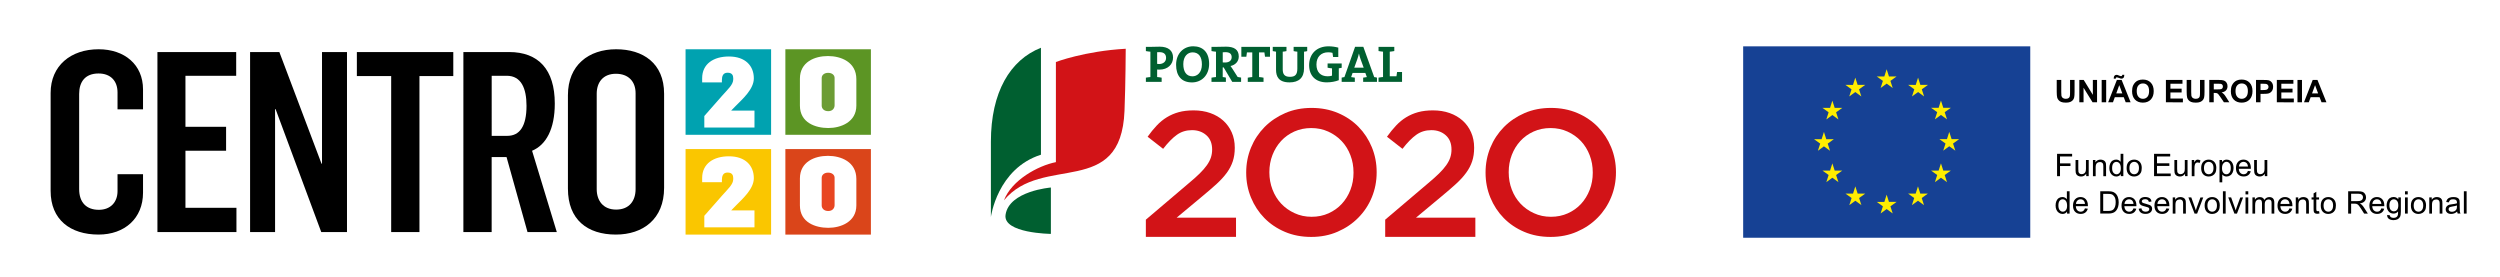
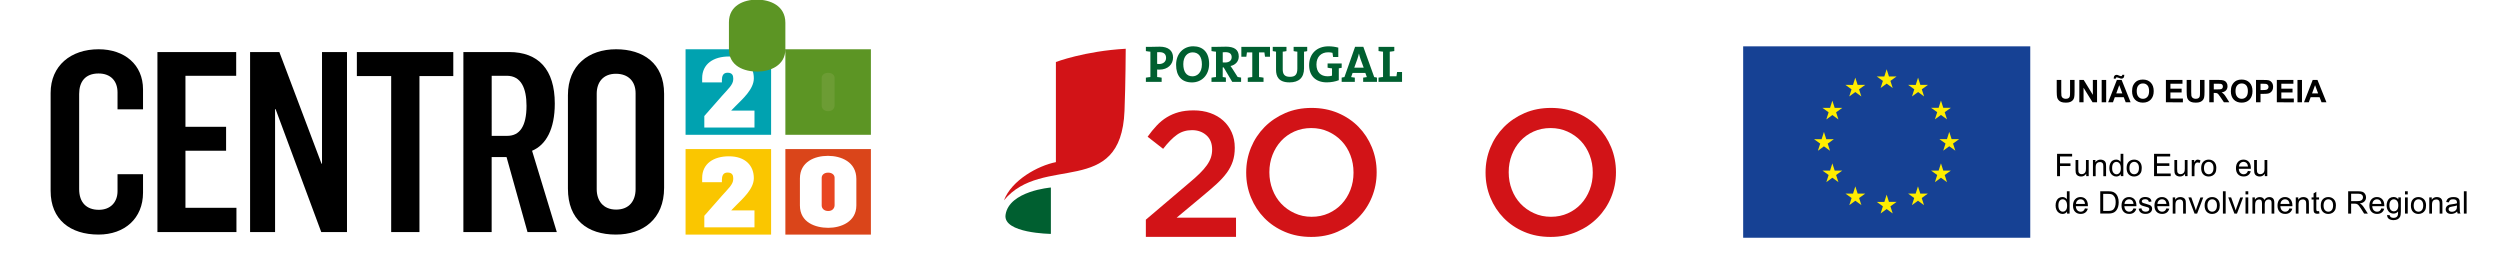
<svg xmlns="http://www.w3.org/2000/svg" id="Layer_1" x="0px" y="0px" viewBox="0 0 881.5 97.67" style="enable-background:new 0 0 881.5 97.67;" xml:space="preserve">
  <style type="text/css">	.st0{fill:#D21317;}	.st1{fill:#005F30;}	.st2{fill:#00A2B0;}	.st3{fill:#FAC600;}	.st4{fill:#5C9524;}	.st5{fill:#6C9C34;}	.st6{fill:#E84621;}	.st7{fill:#DA451A;}	.st8{fill:#164194;}	.st9{fill:#FFED00;}</style>
  <g>
    <g>
      <g>
        <path class="st0" d="M404.04,77.45l15.14-12.86c1.51-1.25,2.79-2.39,3.83-3.42c1.05-1.03,1.89-2,2.54-2.92    c0.65-0.92,1.12-1.82,1.41-2.7c0.29-0.88,0.44-1.82,0.44-2.82c0-2.17-0.68-3.86-2.04-5.05c-1.36-1.2-3.05-1.79-5.06-1.79    c-2.01,0-3.78,0.54-5.31,1.63c-1.53,1.09-3.15,2.74-4.87,4.96l-5.47-4.27c1.05-1.47,2.11-2.78,3.21-3.94    c1.09-1.16,2.27-2.13,3.55-2.91c1.28-0.78,2.68-1.39,4.21-1.81c1.52-0.42,3.28-0.63,5.24-0.63c2.14,0,4.09,0.31,5.88,0.94    c1.78,0.63,3.31,1.52,4.58,2.67c1.28,1.15,2.27,2.54,2.99,4.15c0.71,1.61,1.07,3.4,1.07,5.37v0.12c0,1.72-0.23,3.28-0.69,4.68    c-0.46,1.4-1.16,2.75-2.1,4.05c-0.95,1.3-2.14,2.61-3.58,3.93c-1.45,1.32-3.13,2.78-5.06,4.37l-9.05,7.54h20.92v6.78h-31.79    V77.45z" />
        <path class="st0" d="M462.35,83.54c-3.39,0-6.49-0.59-9.3-1.79c-2.81-1.19-5.22-2.82-7.23-4.87c-2.01-2.05-3.58-4.45-4.71-7.19    c-1.13-2.74-1.7-5.66-1.7-8.76v-0.13c0-3.1,0.57-6.02,1.7-8.77c1.13-2.74,2.72-5.15,4.77-7.23c2.05-2.07,4.48-3.71,7.29-4.93    c2.8-1.21,5.9-1.82,9.3-1.82c3.4,0,6.49,0.6,9.3,1.79c2.81,1.19,5.22,2.82,7.23,4.87c2.01,2.05,3.58,4.45,4.71,7.19    c1.13,2.75,1.7,5.67,1.7,8.77v0.12c0,3.1-0.57,6.02-1.7,8.76c-1.13,2.75-2.72,5.15-4.78,7.22c-2.05,2.08-4.48,3.72-7.29,4.93    C468.85,82.93,465.75,83.54,462.35,83.54 M462.48,76.44c2.17,0,4.16-0.41,5.98-1.23c1.81-0.82,3.37-1.93,4.66-3.33    c1.29-1.4,2.31-3.05,3.04-4.93c0.73-1.88,1.09-3.89,1.09-6.03v-0.13c0-2.14-0.36-4.16-1.09-6.06c-0.73-1.9-1.75-3.56-3.07-4.96    c-1.31-1.4-2.89-2.52-4.72-3.36c-1.84-0.84-3.84-1.26-6.01-1.26c-2.17,0-4.16,0.41-5.98,1.22c-1.81,0.82-3.37,1.93-4.66,3.33    c-1.29,1.4-2.3,3.05-3.04,4.93c-0.73,1.88-1.1,3.89-1.1,6.03v0.12c0,2.14,0.37,4.16,1.1,6.06c0.73,1.91,1.75,3.56,3.06,4.96    c1.32,1.4,2.89,2.53,4.73,3.36C458.3,76.02,460.31,76.44,462.48,76.44" />
-         <path class="st0" d="M488.43,77.45l15.15-12.86c1.5-1.25,2.78-2.39,3.83-3.42c1.05-1.03,1.9-2,2.54-2.92    c0.65-0.92,1.12-1.82,1.41-2.7c0.29-0.88,0.44-1.82,0.44-2.82c0-2.17-0.68-3.86-2.04-5.05c-1.36-1.2-3.05-1.79-5.06-1.79    c-2.01,0-3.78,0.54-5.31,1.63c-1.53,1.09-3.16,2.74-4.87,4.96l-5.47-4.27c1.05-1.47,2.12-2.78,3.21-3.94    c1.09-1.16,2.27-2.13,3.55-2.91c1.28-0.78,2.68-1.39,4.21-1.81c1.53-0.42,3.27-0.63,5.24-0.63c2.14,0,4.1,0.31,5.88,0.94    c1.78,0.63,3.31,1.52,4.59,2.67c1.28,1.15,2.27,2.54,2.98,4.15c0.71,1.61,1.07,3.4,1.07,5.37v0.12c0,1.72-0.23,3.28-0.69,4.68    c-0.46,1.4-1.16,2.75-2.11,4.05c-0.94,1.3-2.13,2.61-3.58,3.93c-1.45,1.32-3.13,2.78-5.06,4.37l-9.05,7.54h20.92v6.78h-31.79    V77.45z" />
        <path class="st0" d="M546.74,83.54c-3.39,0-6.49-0.59-9.3-1.79c-2.81-1.19-5.21-2.82-7.22-4.87c-2.01-2.05-3.58-4.45-4.71-7.19    c-1.13-2.74-1.7-5.66-1.7-8.76v-0.13c0-3.1,0.57-6.02,1.7-8.77c1.13-2.74,2.72-5.15,4.77-7.23c2.05-2.07,4.48-3.71,7.28-4.93    c2.81-1.21,5.91-1.82,9.3-1.82c3.39,0,6.49,0.6,9.29,1.79c2.81,1.19,5.21,2.82,7.23,4.87c2.01,2.05,3.58,4.45,4.71,7.19    c1.13,2.75,1.7,5.67,1.7,8.77v0.12c0,3.1-0.57,6.02-1.7,8.76c-1.13,2.75-2.72,5.15-4.77,7.22c-2.05,2.08-4.48,3.72-7.29,4.93    C553.23,82.93,550.13,83.54,546.74,83.54 M546.86,76.44c2.17,0,4.16-0.41,5.97-1.23c1.82-0.82,3.37-1.93,4.66-3.33    c1.29-1.4,2.3-3.05,3.03-4.93c0.73-1.88,1.09-3.89,1.09-6.03v-0.13c0-2.14-0.36-4.16-1.09-6.06c-0.73-1.9-1.75-3.56-3.06-4.96    c-1.32-1.4-2.89-2.52-4.72-3.36c-1.83-0.84-3.84-1.26-6.01-1.26c-2.17,0-4.16,0.41-5.97,1.22c-1.82,0.82-3.37,1.93-4.67,3.33    c-1.29,1.4-2.3,3.05-3.03,4.93c-0.73,1.88-1.09,3.89-1.09,6.03v0.12c0,2.14,0.36,4.16,1.09,6.06c0.73,1.91,1.75,3.56,3.06,4.96    c1.32,1.4,2.89,2.53,4.72,3.36C542.69,76.02,544.69,76.44,546.86,76.44" />
      </g>
      <g>
        <path class="st1" d="M408.8,24.55c-0.22,0-0.5,0-0.79-0.03v2.65c0.55,0.03,1.12,0.12,1.59,0.22v1.48h-5.56v-1.48    c0.48-0.09,1.04-0.19,1.59-0.22v-8.94c-0.55-0.04-1.12-0.13-1.59-0.22v-1.48h1.43c0.58,0,2.19-0.07,3.47-0.07    c3.01,0,4.68,1.41,4.68,3.82C413.62,22.67,411.8,24.55,408.8,24.55z M408.84,18.39c-0.29,0-0.55,0-0.83,0.01v4.12    c0.24,0.04,0.47,0.06,0.69,0.06c1.45-0.02,2.46-0.83,2.46-2.16C411.16,19.18,410.46,18.39,408.84,18.39z M420.3,29.06    c-3.77,0-5.61-2.39-5.61-6.21c0-4.08,2.72-6.53,6.03-6.53c3.29,0,5.62,1.98,5.62,6.2C426.33,26.59,423.64,29.06,420.3,29.06z     M420.5,18.46c-1.7,0-3.27,1.35-3.27,4.13c0,2.61,1.03,4.32,3.24,4.32c1.61,0,3.32-1.24,3.32-4.2    C423.79,19.96,422.62,18.46,420.5,18.46z M434.48,28.86l-3.02-5.09h-0.33v3.4c0.35,0.03,0.75,0.09,1.12,0.2v1.5h-5.08v-1.48    c0.48-0.09,1.04-0.19,1.59-0.22v-8.94c-0.55-0.04-1.11-0.13-1.59-0.22v-1.48h1.43c0.48,0,2.19-0.07,3.71-0.07    c2.73,0,4.48,0.95,4.48,3.47c0,1.72-1.17,2.98-2.91,3.35c0.22,0.29,0.44,0.6,0.62,0.89l1.9,2.98c0.35,0.05,0.78,0.12,1.21,0.2    v1.51H434.48z M432.05,18.39c-0.33,0-0.67,0.01-0.91,0.05v3.57c0.17,0.02,0.48,0.03,0.84,0.03c1.45,0,2.31-0.73,2.31-1.88    C434.28,18.97,433.56,18.39,432.05,18.39z M446.04,20c-0.08-0.56-0.18-1.06-0.21-1.52h-1.9v8.69c0.55,0.03,1.11,0.12,1.59,0.22    v1.48h-5.56v-1.48c0.48-0.09,1.04-0.19,1.59-0.22v-8.69h-1.88c-0.03,0.46-0.13,0.96-0.21,1.52h-1.76v-3.48h10.1V20H446.04z     M459.8,18.22v5.9c0,3.27-1.81,4.93-5.1,4.93c-3.9,0-4.77-2.12-4.77-4.47v-6.36c-0.41-0.04-0.81-0.11-1.16-0.2v-1.5h4.84v1.5    c-0.42,0.11-0.89,0.16-1.32,0.2v6.22c0,1.56,0.5,2.65,2.54,2.65c1.82,0,2.61-0.77,2.61-2.87v-6c-0.44-0.04-0.91-0.09-1.31-0.2    v-1.5h4.79v1.5C460.59,18.12,460.21,18.19,459.8,18.22z M472.06,24.09v4.19c-1.23,0.49-2.76,0.76-4.26,0.76    c-3.89,0-6.2-2.31-6.2-6.07c0-3.93,2.63-6.64,6.84-6.64c1.15,0,2.3,0.16,3.44,0.46v3.31h-1.83c-0.11-0.53-0.16-1-0.22-1.48    c-0.49-0.13-1.03-0.18-1.52-0.18c-2.39,0-4.13,1.52-4.13,4.31c0,2.62,1.43,4.15,3.93,4.15c0.58,0,1.09-0.07,1.56-0.22v-2.57    c-0.54-0.04-1.11-0.13-1.56-0.24v-1.48h4.97v1.52C472.76,23.98,472.41,24.04,472.06,24.09z M480.65,28.86v-1.48    c0.39-0.08,0.88-0.17,1.3-0.2l-0.53-1.46h-4.5l-0.51,1.46c0.42,0.03,0.92,0.12,1.3,0.2v1.48h-4.64v-1.48    c0.3-0.09,0.66-0.17,0.97-0.19l3.76-10.68h2.91l3.84,10.68c0.31,0.02,0.68,0.09,0.97,0.19v1.48H480.65z M479.73,20.84    c-0.23-0.68-0.41-1.26-0.56-1.94h-0.02c-0.15,0.62-0.33,1.34-0.58,2.02l-1.06,2.95h3.33L479.73,20.84z M486.07,28.86v-1.48    c0.48-0.09,1.05-0.19,1.59-0.22v-8.94c-0.55-0.04-1.12-0.13-1.59-0.22v-1.48h5.56V18c-0.48,0.09-1.04,0.18-1.6,0.22v8.68h2.36    c0.04-0.44,0.13-0.97,0.22-1.51h1.75v3.47H486.07z" />
      </g>
      <g>
-         <path class="st1" d="M367.04,16.84c-10.88,4.3-17.65,15.66-17.65,33.14v26.54c0,0,2.23-17.06,17.65-21.97V16.84z" />
        <path class="st0" d="M372.3,57.17c-6.32,1.26-15.58,6.33-18.31,13.47c13.57-16.48,41.28-0.55,42.51-31.55    c0.39-9.81,0.43-21.9,0.43-21.9c-14.47,0.81-24.62,4.67-24.62,4.67V57.17z" />
        <path class="st1" d="M370.54,66.12c0,0-14.73,1.19-15.98,9.6c-0.99,6.57,15.98,6.75,15.98,6.75V66.12z" />
      </g>
    </g>
    <g>
      <g>
        <path d="M17.85,67.31V32.77c0-9.61,7.12-15.4,16.91-15.4c9.17,0,15.67,5.43,15.67,14.15v7.03h-8.99v-5.96    c0-4.01-2.4-6.68-6.68-6.68c-4.81,0-6.85,3.03-6.85,7.21v33.56c0,4.72,2.58,7.3,6.94,7.3c4.18,0,6.59-2.76,6.59-6.59v-5.96h8.99    v6.5c0,9.08-6.5,14.78-15.67,14.78C24.79,82.71,17.85,77.46,17.85,67.31z" />
        <path d="M55.51,18.35h27.77v8.37H65.39V44.7h14.33v8.46H65.39v20.12h17.98v8.55H55.51V18.35z" />
        <path d="M88.18,18.35H98.5l14.86,39.35h0.18V18.35h8.81v63.47h-9.08L97.17,38.47h-0.18v43.35h-8.81V18.35z" />
        <path d="M137.94,26.81h-12.11v-8.46h34v8.46h-11.93v55.01h-9.97V26.81z" />
        <path d="M163.4,18.35h16.11c10.32,0,16.11,6.14,16.11,18.16c0,9.08-3.12,14.6-8.01,16.65l8.72,28.66h-10.33l-7.39-26.44h-5.25    v26.44h-9.97V18.35z M178.88,47.9c4.36,0,6.77-3.38,6.77-10.59c0-6.14-1.87-10.59-6.94-10.59h-5.34V47.9H178.88z" />
        <path d="M200.25,66.51V33.57c0-10.59,7.3-16.2,17-16.2c9.44,0,16.91,4.9,16.91,15.67v33.2c0,11.04-7.48,16.47-17,16.47    C207.1,82.71,200.25,77.46,200.25,66.51z M224.11,66.69V32.86c0-4.18-2.58-6.85-6.94-6.85c-4.54,0-6.77,3.03-6.77,7.03v33.65    c0,4.01,2.23,7.21,6.85,7.21C221.97,73.9,224.11,70.69,224.11,66.69z" />
      </g>
      <path class="st2" d="M241.73,17.36v30.16h30.16V17.36H241.73z M266.04,44.96h-17.7V40.9l6.27-7.13c2.1-2.38,3.93-3.93,3.93-5.79   v-0.38c0-1-0.38-1.96-2-1.96c-1.62,0-2,1.24-2,2.65v0.76h-6.96v-1.48c0-5.03,4-7.65,9.44-7.65c5.85,0,8.78,3.34,8.78,7.71   c0,3.82-3.96,7.27-6.41,9.74l-1.52,1.55v0.07h8.16V44.96z" />
      <path class="st3" d="M241.73,52.55v30.16h30.16V52.55H241.73z M266.04,80.15h-17.7v-4.06l6.27-7.13c2.1-2.38,3.93-3.93,3.93-5.79   V62.8c0-1-0.38-1.96-2-1.96c-1.62,0-2,1.24-2,2.65v0.75h-6.96v-1.48c0-5.03,4-7.65,9.44-7.65c5.85,0,8.78,3.34,8.78,7.71   c0,3.82-3.96,7.26-6.41,9.75l-1.52,1.55v0.07h8.16V80.15z" />
      <g>
-         <path class="st4" d="M276.92,17.36v30.16h30.16V17.36H276.92z M301.95,37.25c0,5.79-5.48,7.89-9.88,7.89    c-4.51,0-10.02-1.86-10.02-7.89v-9.5c0-5.89,5.2-7.99,9.88-7.99c4.61,0,10.02,2.1,10.02,8.16V37.25z" />
+         <path class="st4" d="M276.92,17.36v30.16h30.16V17.36H276.92z c0,5.79-5.48,7.89-9.88,7.89    c-4.51,0-10.02-1.86-10.02-7.89v-9.5c0-5.89,5.2-7.99,9.88-7.99c4.61,0,10.02,2.1,10.02,8.16V37.25z" />
        <path class="st5" d="M292,25.68c-1.41,0-2.27,0.83-2.27,1.82v9.74c0,1,0.76,1.96,2.31,1.96c1.58,0,2.24-1.1,2.24-2.07v-9.68    C294.27,26.47,293.38,25.68,292,25.68z" />
      </g>
      <g>
        <path class="st6" d="M292,60.87c-1.41,0-2.27,0.83-2.27,1.82v9.74c0,1,0.76,1.97,2.31,1.97c1.58,0,2.24-1.1,2.24-2.07v-9.68    C294.27,61.66,293.38,60.87,292,60.87z" />
        <path class="st7" d="M276.92,52.55v30.16h30.16V52.55H276.92z M301.95,72.44c0,5.79-5.48,7.89-9.88,7.89    c-4.51,0-10.02-1.86-10.02-7.89v-9.5c0-5.89,5.2-7.99,9.88-7.99c4.61,0,10.02,2.1,10.02,8.16V72.44z" />
      </g>
    </g>
    <g>
      <g>
        <path d="M725.21,28.19h1.59v4.26c0,0.68,0.02,1.12,0.06,1.32c0.07,0.32,0.23,0.58,0.49,0.78c0.26,0.19,0.61,0.29,1.05,0.29    c0.45,0,0.79-0.09,1.02-0.28c0.23-0.18,0.37-0.41,0.41-0.68c0.05-0.27,0.07-0.71,0.07-1.34v-4.35h1.59v4.13    c0,0.94-0.04,1.61-0.13,2c-0.09,0.39-0.25,0.72-0.48,0.99c-0.23,0.27-0.54,0.48-0.93,0.64c-0.39,0.16-0.89,0.24-1.51,0.24    c-0.75,0-1.32-0.09-1.71-0.26c-0.39-0.17-0.7-0.4-0.92-0.68c-0.23-0.28-0.37-0.57-0.45-0.87c-0.1-0.45-0.16-1.12-0.16-2V28.19z" />
        <path d="M733.17,36.06v-7.87h1.55l3.22,5.26v-5.26h1.48v7.87h-1.59l-3.17-5.13v5.13H733.17z" />
        <path d="M741.05,36.06v-7.87h1.59v7.87H741.05z" />
        <path d="M751.25,36.06h-1.73l-0.69-1.79h-3.15l-0.65,1.79h-1.69l3.07-7.87h1.68L751.25,36.06z M746.01,27.75h-0.69    c0-0.08-0.01-0.15-0.01-0.19c0-0.38,0.09-0.67,0.27-0.87c0.18-0.2,0.42-0.3,0.7-0.3c0.12,0,0.24,0.01,0.35,0.04    c0.11,0.03,0.3,0.1,0.59,0.23c0.29,0.13,0.51,0.19,0.67,0.19c0.11,0,0.21-0.04,0.29-0.11c0.08-0.07,0.13-0.19,0.15-0.36h0.7    c0,0.48-0.09,0.83-0.27,1.04c-0.18,0.21-0.41,0.31-0.68,0.31c-0.12,0-0.24-0.01-0.36-0.04c-0.08-0.02-0.29-0.09-0.62-0.22    c-0.33-0.13-0.57-0.19-0.72-0.19c-0.11,0-0.2,0.03-0.27,0.1C746.05,27.46,746.02,27.58,746.01,27.75z M748.33,32.94l-1.08-2.92    l-1.06,2.92H748.33z" />
        <path d="M751.77,32.17c0-0.8,0.12-1.48,0.36-2.02c0.18-0.4,0.42-0.76,0.73-1.08c0.31-0.32,0.65-0.55,1.02-0.71    c0.49-0.21,1.06-0.31,1.7-0.31c1.16,0,2.09,0.36,2.78,1.08c0.7,0.72,1.04,1.72,1.04,3c0,1.27-0.35,2.26-1.04,2.98    c-0.69,0.72-1.62,1.08-2.77,1.08c-1.17,0-2.1-0.36-2.79-1.07C752.12,34.41,751.77,33.42,751.77,32.17z M753.41,32.12    c0,0.89,0.21,1.57,0.62,2.03c0.41,0.46,0.93,0.69,1.57,0.69s1.15-0.23,1.56-0.68c0.41-0.46,0.61-1.14,0.61-2.05    c0-0.9-0.2-1.58-0.59-2.02c-0.4-0.44-0.92-0.67-1.58-0.67c-0.66,0-1.18,0.22-1.58,0.67C753.61,30.54,753.41,31.21,753.41,32.12z" />
        <path d="M763.7,36.06v-7.87h5.84v1.33h-4.25v1.75h3.95v1.33h-3.95v2.14h4.4v1.33H763.7z" />
        <path d="M771.03,28.19h1.59v4.26c0,0.68,0.02,1.12,0.06,1.32c0.07,0.32,0.23,0.58,0.49,0.78c0.26,0.19,0.61,0.29,1.05,0.29    c0.45,0,0.79-0.09,1.02-0.28c0.23-0.18,0.37-0.41,0.41-0.68c0.05-0.27,0.07-0.71,0.07-1.34v-4.35h1.59v4.13    c0,0.94-0.04,1.61-0.13,2c-0.09,0.39-0.25,0.72-0.48,0.99c-0.23,0.27-0.54,0.48-0.93,0.64c-0.39,0.16-0.89,0.24-1.51,0.24    c-0.75,0-1.32-0.09-1.71-0.26c-0.39-0.17-0.7-0.4-0.92-0.68c-0.23-0.28-0.37-0.57-0.45-0.87c-0.1-0.45-0.16-1.12-0.16-2V28.19z" />
        <path d="M778.99,36.06v-7.87h3.34c0.84,0,1.45,0.07,1.83,0.21c0.38,0.14,0.69,0.39,0.92,0.75c0.23,0.36,0.34,0.77,0.34,1.24    c0,0.59-0.17,1.08-0.52,1.46c-0.35,0.39-0.87,0.63-1.56,0.73c0.34,0.2,0.63,0.42,0.85,0.66c0.22,0.24,0.53,0.67,0.9,1.28    l0.96,1.54h-1.9l-1.15-1.71c-0.41-0.61-0.69-1-0.84-1.16c-0.15-0.16-0.31-0.27-0.48-0.33c-0.17-0.06-0.43-0.09-0.8-0.09h-0.32    v3.29H778.99z M780.57,31.52h1.18c0.76,0,1.24-0.03,1.43-0.1c0.19-0.06,0.34-0.18,0.45-0.33c0.11-0.16,0.16-0.35,0.16-0.59    c0-0.27-0.07-0.48-0.21-0.64c-0.14-0.16-0.34-0.27-0.6-0.31c-0.13-0.02-0.52-0.03-1.16-0.03h-1.24V31.52z" />
        <path d="M786.6,32.17c0-0.8,0.12-1.48,0.36-2.02c0.18-0.4,0.42-0.76,0.73-1.08c0.31-0.32,0.65-0.55,1.02-0.71    c0.49-0.21,1.06-0.31,1.7-0.31c1.16,0,2.09,0.36,2.78,1.08c0.7,0.72,1.04,1.72,1.04,3c0,1.27-0.35,2.26-1.04,2.98    c-0.69,0.72-1.62,1.08-2.77,1.08c-1.17,0-2.1-0.36-2.79-1.07C786.94,34.41,786.6,33.42,786.6,32.17z M788.24,32.12    c0,0.89,0.21,1.57,0.62,2.03c0.41,0.46,0.93,0.69,1.57,0.69s1.15-0.23,1.56-0.68c0.41-0.46,0.61-1.14,0.61-2.05    c0-0.9-0.2-1.58-0.59-2.02c-0.4-0.44-0.92-0.67-1.58-0.67c-0.66,0-1.18,0.22-1.58,0.67C788.44,30.54,788.24,31.21,788.24,32.12z" />
        <path d="M795.47,36.06v-7.87h2.55c0.97,0,1.6,0.04,1.89,0.12c0.45,0.12,0.83,0.38,1.13,0.77c0.3,0.4,0.46,0.91,0.46,1.53    c0,0.48-0.09,0.89-0.26,1.22c-0.17,0.33-0.4,0.59-0.67,0.78c-0.27,0.19-0.54,0.31-0.82,0.37c-0.38,0.08-0.93,0.11-1.65,0.11    h-1.04v2.97H795.47z M797.06,29.52v2.23h0.87c0.63,0,1.05-0.04,1.26-0.12c0.21-0.08,0.38-0.21,0.5-0.39    c0.12-0.18,0.18-0.38,0.18-0.61c0-0.29-0.08-0.52-0.25-0.71c-0.17-0.19-0.38-0.3-0.64-0.35c-0.19-0.04-0.57-0.05-1.14-0.05    H797.06z" />
        <path d="M802.81,36.06v-7.87h5.84v1.33h-4.25v1.75h3.95v1.33h-3.95v2.14h4.4v1.33H802.81z" />
        <path d="M810.09,36.06v-7.87h1.59v7.87H810.09z" />
        <path d="M820.3,36.06h-1.73l-0.69-1.79h-3.15l-0.65,1.79h-1.69l3.07-7.87h1.68L820.3,36.06z M817.37,32.94l-1.08-2.92l-1.06,2.92    H817.37z" />
        <path d="M725.32,62.11v-7.87h5.31v0.93h-4.27v2.44h3.69v0.93h-3.69v3.58H725.32z" />
        <path d="M735.6,62.11v-0.84c-0.44,0.64-1.05,0.97-1.81,0.97c-0.34,0-0.65-0.06-0.94-0.19c-0.29-0.13-0.51-0.29-0.65-0.49    s-0.24-0.43-0.3-0.72c-0.04-0.19-0.06-0.49-0.06-0.9v-3.53h0.97v3.16c0,0.5,0.02,0.84,0.06,1.02c0.06,0.25,0.19,0.45,0.39,0.6    c0.2,0.15,0.44,0.22,0.73,0.22c0.29,0,0.56-0.07,0.82-0.22c0.25-0.15,0.43-0.35,0.54-0.61c0.11-0.26,0.16-0.63,0.16-1.11v-3.06    h0.97v5.7H735.6z" />
        <path d="M737.97,62.11v-5.7h0.87v0.81c0.42-0.63,1.02-0.94,1.81-0.94c0.34,0,0.66,0.06,0.95,0.19c0.29,0.12,0.5,0.29,0.65,0.49    c0.14,0.2,0.24,0.44,0.3,0.71c0.04,0.18,0.05,0.49,0.05,0.94v3.51h-0.97v-3.47c0-0.39-0.04-0.69-0.11-0.88    c-0.08-0.19-0.21-0.35-0.4-0.47s-0.42-0.17-0.67-0.17c-0.41,0-0.77,0.13-1.07,0.39c-0.3,0.26-0.45,0.76-0.45,1.49v3.11H737.97z" />
        <path d="M747.79,62.11v-0.72c-0.36,0.57-0.89,0.85-1.59,0.85c-0.46,0-0.87-0.13-1.25-0.38c-0.38-0.25-0.68-0.6-0.89-1.05    c-0.21-0.45-0.31-0.97-0.31-1.55c0-0.57,0.09-1.09,0.28-1.55c0.19-0.46,0.47-0.82,0.85-1.07c0.38-0.25,0.8-0.37,1.27-0.37    c0.34,0,0.65,0.07,0.92,0.22c0.27,0.15,0.49,0.33,0.66,0.57v-2.82h0.96v7.87H747.79z M744.73,59.27c0,0.73,0.15,1.28,0.46,1.64    c0.31,0.36,0.67,0.54,1.09,0.54c0.42,0,0.78-0.17,1.08-0.52c0.3-0.35,0.44-0.87,0.44-1.58c0-0.78-0.15-1.35-0.45-1.72    c-0.3-0.37-0.67-0.55-1.11-0.55c-0.43,0-0.79,0.18-1.08,0.53C744.88,57.96,744.73,58.51,744.73,59.27z" />
        <path d="M749.84,59.26c0-1.06,0.29-1.84,0.88-2.35c0.49-0.42,1.09-0.63,1.79-0.63c0.78,0,1.42,0.26,1.92,0.77    c0.5,0.51,0.75,1.22,0.75,2.13c0,0.73-0.11,1.31-0.33,1.73c-0.22,0.42-0.54,0.75-0.96,0.98c-0.42,0.23-0.88,0.35-1.38,0.35    c-0.8,0-1.44-0.26-1.94-0.77C750.09,60.96,749.84,60.22,749.84,59.26z M750.84,59.26c0,0.73,0.16,1.28,0.48,1.64    c0.32,0.36,0.72,0.54,1.2,0.54c0.48,0,0.88-0.18,1.2-0.55c0.32-0.37,0.48-0.92,0.48-1.67c0-0.71-0.16-1.24-0.48-1.6    s-0.72-0.55-1.19-0.55c-0.48,0-0.88,0.18-1.2,0.54C751,57.98,750.84,58.53,750.84,59.26z" />
        <path d="M759.52,62.11v-7.87h5.69v0.93h-4.65v2.41h4.35v0.92h-4.35v2.68h4.83v0.93H759.52z" />
        <path d="M770.45,62.11v-0.84c-0.44,0.64-1.05,0.97-1.81,0.97c-0.34,0-0.65-0.06-0.94-0.19c-0.29-0.13-0.51-0.29-0.65-0.49    s-0.24-0.43-0.3-0.72c-0.04-0.19-0.06-0.49-0.06-0.9v-3.53h0.97v3.16c0,0.5,0.02,0.84,0.06,1.02c0.06,0.25,0.19,0.45,0.39,0.6    c0.2,0.15,0.44,0.22,0.73,0.22c0.29,0,0.56-0.07,0.82-0.22c0.25-0.15,0.43-0.35,0.54-0.61c0.11-0.26,0.16-0.63,0.16-1.11v-3.06    h0.97v5.7H770.45z" />
        <path d="M772.81,62.11v-5.7h0.87v0.86c0.22-0.4,0.43-0.67,0.61-0.8c0.19-0.13,0.4-0.19,0.62-0.19c0.33,0,0.66,0.1,0.99,0.31    l-0.33,0.9c-0.24-0.14-0.47-0.21-0.71-0.21c-0.21,0-0.4,0.06-0.57,0.19c-0.17,0.13-0.29,0.3-0.36,0.53    c-0.11,0.34-0.16,0.72-0.16,1.13v2.99H772.81z" />
        <path d="M776.13,59.26c0-1.06,0.29-1.84,0.88-2.35c0.49-0.42,1.09-0.63,1.79-0.63c0.78,0,1.42,0.26,1.92,0.77    c0.5,0.51,0.75,1.22,0.75,2.13c0,0.73-0.11,1.31-0.33,1.73c-0.22,0.42-0.54,0.75-0.96,0.98c-0.42,0.23-0.88,0.35-1.38,0.35    c-0.8,0-1.44-0.26-1.94-0.77C776.37,60.96,776.13,60.22,776.13,59.26z M777.12,59.26c0,0.73,0.16,1.28,0.48,1.64    c0.32,0.36,0.72,0.54,1.2,0.54c0.48,0,0.88-0.18,1.2-0.55c0.32-0.37,0.48-0.92,0.48-1.67c0-0.71-0.16-1.24-0.48-1.6    c-0.32-0.36-0.72-0.55-1.19-0.55c-0.48,0-0.88,0.18-1.2,0.54C777.28,57.98,777.12,58.53,777.12,59.26z" />
-         <path d="M782.6,64.3v-7.89h0.88v0.74c0.21-0.29,0.44-0.51,0.7-0.65c0.26-0.15,0.58-0.22,0.95-0.22c0.49,0,0.92,0.13,1.29,0.38    c0.37,0.25,0.65,0.6,0.84,1.06c0.19,0.46,0.29,0.96,0.29,1.5c0,0.58-0.11,1.11-0.31,1.58c-0.21,0.47-0.51,0.83-0.91,1.07    c-0.4,0.25-0.82,0.37-1.26,0.37c-0.32,0-0.61-0.07-0.87-0.2c-0.26-0.14-0.47-0.31-0.63-0.52v2.78H782.6z M783.48,59.29    c0,0.73,0.15,1.28,0.45,1.63c0.3,0.35,0.66,0.53,1.08,0.53c0.43,0,0.8-0.18,1.1-0.54c0.31-0.36,0.46-0.93,0.46-1.69    c0-0.73-0.15-1.27-0.45-1.63c-0.3-0.36-0.66-0.54-1.07-0.54c-0.41,0-0.78,0.19-1.09,0.58C783.63,58,783.48,58.56,783.48,59.29z" />
        <path d="M792.62,60.27l1,0.12c-0.16,0.58-0.45,1.04-0.88,1.36c-0.43,0.32-0.97,0.48-1.63,0.48c-0.83,0-1.5-0.26-1.98-0.77    c-0.49-0.51-0.73-1.23-0.73-2.16c0-0.96,0.25-1.7,0.74-2.23c0.49-0.53,1.13-0.79,1.92-0.79c0.76,0,1.39,0.26,1.87,0.78    c0.48,0.52,0.72,1.25,0.72,2.19c0,0.06,0,0.14,0,0.26h-4.25c0.04,0.63,0.21,1.11,0.53,1.44c0.32,0.33,0.72,0.5,1.19,0.5    c0.35,0,0.66-0.09,0.91-0.28C792.27,60.98,792.47,60.68,792.62,60.27z M789.45,58.71h3.18c-0.04-0.48-0.16-0.84-0.36-1.08    c-0.31-0.37-0.71-0.56-1.2-0.56c-0.44,0-0.82,0.15-1.12,0.45C789.65,57.82,789.48,58.21,789.45,58.71z" />
        <path d="M798.57,62.11v-0.84c-0.44,0.64-1.05,0.97-1.81,0.97c-0.34,0-0.65-0.06-0.94-0.19c-0.29-0.13-0.51-0.29-0.65-0.49    s-0.24-0.43-0.3-0.72c-0.04-0.19-0.06-0.49-0.06-0.9v-3.53h0.97v3.16c0,0.5,0.02,0.84,0.06,1.02c0.06,0.25,0.19,0.45,0.39,0.6    c0.2,0.15,0.44,0.22,0.73,0.22c0.29,0,0.56-0.07,0.82-0.22c0.25-0.15,0.43-0.35,0.54-0.61c0.11-0.26,0.16-0.63,0.16-1.11v-3.06    h0.97v5.7H798.57z" />
        <path d="M728.84,75.31v-0.72c-0.36,0.57-0.89,0.85-1.59,0.85c-0.46,0-0.87-0.13-1.25-0.38c-0.38-0.25-0.68-0.6-0.89-1.05    c-0.21-0.45-0.31-0.97-0.31-1.55c0-0.57,0.09-1.09,0.28-1.55c0.19-0.46,0.47-0.82,0.85-1.07c0.38-0.25,0.8-0.37,1.27-0.37    c0.34,0,0.65,0.07,0.92,0.22c0.27,0.14,0.49,0.33,0.66,0.57v-2.82h0.96v7.87H728.84z M725.79,72.46c0,0.73,0.15,1.28,0.46,1.64    c0.31,0.36,0.67,0.54,1.09,0.54c0.42,0,0.78-0.17,1.08-0.52c0.3-0.35,0.44-0.87,0.44-1.58c0-0.78-0.15-1.35-0.45-1.72    c-0.3-0.37-0.67-0.55-1.11-0.55c-0.43,0-0.79,0.18-1.08,0.53C725.93,71.15,725.79,71.71,725.79,72.46z" />
        <path d="M735.16,73.47l1,0.12c-0.16,0.58-0.45,1.04-0.88,1.36c-0.43,0.32-0.97,0.48-1.63,0.48c-0.83,0-1.5-0.26-1.98-0.77    c-0.49-0.51-0.73-1.23-0.73-2.16c0-0.96,0.25-1.7,0.74-2.23c0.49-0.53,1.13-0.79,1.92-0.79c0.76,0,1.39,0.26,1.87,0.78    c0.48,0.52,0.72,1.25,0.72,2.19c0,0.06,0,0.14,0,0.26h-4.25c0.04,0.63,0.21,1.11,0.53,1.44c0.32,0.33,0.72,0.5,1.19,0.5    c0.35,0,0.66-0.09,0.91-0.28C734.82,74.18,735.01,73.88,735.16,73.47z M731.99,71.91h3.18c-0.04-0.48-0.16-0.84-0.36-1.08    c-0.31-0.37-0.71-0.56-1.2-0.56c-0.44,0-0.82,0.15-1.12,0.45C732.19,71.01,732.02,71.41,731.99,71.91z" />
        <path d="M740.55,75.31v-7.87h2.71c0.61,0,1.08,0.04,1.4,0.11c0.45,0.1,0.84,0.29,1.15,0.56c0.42,0.35,0.73,0.8,0.93,1.35    c0.21,0.55,0.31,1.17,0.31,1.87c0,0.6-0.07,1.13-0.21,1.59c-0.14,0.46-0.32,0.84-0.54,1.15c-0.22,0.3-0.46,0.54-0.72,0.71    c-0.26,0.17-0.57,0.31-0.94,0.39c-0.37,0.09-0.79,0.13-1.26,0.13H740.55z M741.59,74.38h1.68c0.52,0,0.93-0.05,1.22-0.14    c0.3-0.1,0.53-0.23,0.71-0.41c0.25-0.25,0.44-0.58,0.58-1s0.21-0.92,0.21-1.52c0-0.82-0.14-1.46-0.41-1.9    c-0.27-0.44-0.6-0.74-0.99-0.89c-0.28-0.11-0.73-0.16-1.35-0.16h-1.65V74.38z" />
        <path d="M752.27,73.47l1,0.12c-0.16,0.58-0.45,1.04-0.88,1.36c-0.43,0.32-0.97,0.48-1.63,0.48c-0.83,0-1.5-0.26-1.98-0.77    c-0.49-0.51-0.73-1.23-0.73-2.16c0-0.96,0.25-1.7,0.74-2.23c0.49-0.53,1.13-0.79,1.92-0.79c0.76,0,1.39,0.26,1.87,0.78    c0.48,0.52,0.72,1.25,0.72,2.19c0,0.06,0,0.14,0,0.26h-4.25c0.04,0.63,0.21,1.11,0.53,1.44c0.32,0.33,0.72,0.5,1.19,0.5    c0.35,0,0.66-0.09,0.91-0.28C751.93,74.18,752.12,73.88,752.27,73.47z M749.1,71.91h3.18c-0.04-0.48-0.16-0.84-0.36-1.08    c-0.31-0.37-0.71-0.56-1.2-0.56c-0.44,0-0.82,0.15-1.12,0.45C749.3,71.01,749.13,71.41,749.1,71.91z" />
        <path d="M754.1,73.6l0.96-0.15c0.05,0.38,0.2,0.68,0.45,0.88s0.59,0.31,1.03,0.31c0.44,0,0.77-0.09,0.99-0.27    c0.21-0.18,0.32-0.39,0.32-0.64c0-0.22-0.1-0.39-0.29-0.52c-0.13-0.09-0.46-0.19-0.99-0.33c-0.71-0.18-1.2-0.33-1.47-0.46    c-0.27-0.13-0.48-0.31-0.62-0.54c-0.14-0.23-0.21-0.49-0.21-0.77c0-0.25,0.06-0.49,0.17-0.71c0.12-0.22,0.27-0.4,0.48-0.54    c0.15-0.11,0.35-0.21,0.61-0.28c0.26-0.08,0.54-0.12,0.83-0.12c0.45,0,0.84,0.06,1.18,0.19c0.34,0.13,0.59,0.3,0.75,0.52    s0.27,0.51,0.33,0.88l-0.95,0.13c-0.04-0.29-0.17-0.52-0.37-0.69c-0.21-0.16-0.5-0.25-0.87-0.25c-0.44,0-0.76,0.07-0.95,0.22    c-0.19,0.15-0.28,0.32-0.28,0.52c0,0.13,0.04,0.24,0.12,0.34c0.08,0.1,0.2,0.19,0.37,0.26c0.1,0.04,0.38,0.12,0.85,0.25    c0.68,0.18,1.16,0.33,1.43,0.45c0.27,0.12,0.48,0.29,0.64,0.51c0.15,0.22,0.23,0.5,0.23,0.83c0,0.32-0.09,0.63-0.28,0.91    c-0.19,0.28-0.46,0.5-0.81,0.66c-0.35,0.16-0.75,0.23-1.2,0.23c-0.74,0-1.31-0.15-1.69-0.46C754.45,74.67,754.2,74.21,754.1,73.6    z" />
        <path d="M763.88,73.47l1,0.12c-0.16,0.58-0.45,1.04-0.88,1.36c-0.43,0.32-0.97,0.48-1.63,0.48c-0.83,0-1.5-0.26-1.98-0.77    c-0.49-0.51-0.73-1.23-0.73-2.16c0-0.96,0.25-1.7,0.74-2.23c0.49-0.53,1.13-0.79,1.92-0.79c0.76,0,1.39,0.26,1.87,0.78    c0.48,0.52,0.72,1.25,0.72,2.19c0,0.06,0,0.14,0,0.26h-4.25c0.04,0.63,0.21,1.11,0.53,1.44c0.32,0.33,0.72,0.5,1.19,0.5    c0.35,0,0.66-0.09,0.91-0.28C763.54,74.18,763.74,73.88,763.88,73.47z M760.71,71.91h3.18c-0.04-0.48-0.16-0.84-0.36-1.08    c-0.31-0.37-0.71-0.56-1.2-0.56c-0.44,0-0.82,0.15-1.12,0.45C760.91,71.01,760.74,71.41,760.71,71.91z" />
        <path d="M766.1,75.31v-5.7h0.87v0.81c0.42-0.63,1.02-0.94,1.81-0.94c0.34,0,0.66,0.06,0.95,0.18c0.29,0.12,0.5,0.29,0.65,0.49    c0.14,0.2,0.24,0.44,0.3,0.71c0.04,0.18,0.05,0.49,0.05,0.94v3.51h-0.97v-3.47c0-0.39-0.04-0.69-0.11-0.88    c-0.08-0.19-0.21-0.35-0.4-0.47c-0.19-0.12-0.42-0.17-0.67-0.17c-0.41,0-0.77,0.13-1.07,0.39c-0.3,0.26-0.45,0.76-0.45,1.49v3.11    H766.1z" />
        <path d="M773.8,75.31l-2.17-5.7h1.02l1.22,3.42c0.13,0.37,0.25,0.75,0.37,1.15c0.09-0.3,0.21-0.66,0.36-1.08l1.27-3.48h0.99    l-2.16,5.7H773.8z" />
        <path d="M777.35,72.46c0-1.06,0.29-1.84,0.88-2.35c0.49-0.42,1.09-0.63,1.79-0.63c0.78,0,1.42,0.26,1.92,0.77    c0.5,0.51,0.75,1.22,0.75,2.13c0,0.73-0.11,1.31-0.33,1.73c-0.22,0.42-0.54,0.75-0.96,0.98c-0.42,0.23-0.88,0.35-1.38,0.35    c-0.8,0-1.44-0.26-1.94-0.77C777.6,74.16,777.35,73.42,777.35,72.46z M778.34,72.46c0,0.73,0.16,1.28,0.48,1.64    c0.32,0.36,0.72,0.54,1.2,0.54c0.48,0,0.88-0.18,1.2-0.55c0.32-0.37,0.48-0.92,0.48-1.67c0-0.71-0.16-1.24-0.48-1.6    c-0.32-0.36-0.72-0.55-1.19-0.55c-0.48,0-0.88,0.18-1.2,0.54C778.5,71.18,778.34,71.73,778.34,72.46z" />
        <path d="M783.8,75.31v-7.87h0.97v7.87H783.8z" />
        <path d="M787.85,75.31l-2.17-5.7h1.02l1.22,3.42c0.13,0.37,0.25,0.75,0.37,1.15c0.09-0.3,0.21-0.66,0.36-1.08l1.27-3.48h0.99    l-2.16,5.7H787.85z" />
        <path d="M791.77,68.55v-1.11h0.97v1.11H791.77z M791.77,75.31v-5.7h0.97v5.7H791.77z" />
        <path d="M794.21,75.31v-5.7h0.86v0.8c0.18-0.28,0.42-0.5,0.71-0.67c0.3-0.17,0.63-0.25,1.01-0.25c0.42,0,0.77,0.09,1.04,0.26    c0.27,0.18,0.46,0.42,0.57,0.74c0.45-0.67,1.04-1,1.76-1c0.57,0,1,0.16,1.3,0.47c0.3,0.31,0.46,0.8,0.46,1.45v3.91h-0.96v-3.59    c0-0.39-0.03-0.66-0.09-0.83c-0.06-0.17-0.18-0.31-0.34-0.41c-0.17-0.1-0.36-0.16-0.58-0.16c-0.4,0-0.73,0.13-1,0.4    c-0.26,0.27-0.4,0.69-0.4,1.28v3.31h-0.97v-3.7c0-0.43-0.08-0.75-0.24-0.97c-0.16-0.21-0.42-0.32-0.77-0.32    c-0.27,0-0.52,0.07-0.75,0.21c-0.23,0.14-0.4,0.35-0.5,0.63c-0.1,0.28-0.16,0.67-0.16,1.19v2.96H794.21z" />
        <path d="M807.27,73.47l1,0.12c-0.16,0.58-0.45,1.04-0.88,1.36c-0.43,0.32-0.97,0.48-1.63,0.48c-0.83,0-1.5-0.26-1.98-0.77    c-0.49-0.51-0.73-1.23-0.73-2.16c0-0.96,0.25-1.7,0.74-2.23c0.49-0.53,1.13-0.79,1.92-0.79c0.76,0,1.39,0.26,1.87,0.78    c0.48,0.52,0.72,1.25,0.72,2.19c0,0.06,0,0.14,0,0.26h-4.25c0.04,0.63,0.21,1.11,0.53,1.44c0.32,0.33,0.72,0.5,1.19,0.5    c0.35,0,0.66-0.09,0.91-0.28C806.93,74.18,807.13,73.88,807.27,73.47z M804.1,71.91h3.18c-0.04-0.48-0.16-0.84-0.36-1.08    c-0.31-0.37-0.71-0.56-1.2-0.56c-0.44,0-0.82,0.15-1.12,0.45C804.3,71.01,804.13,71.41,804.1,71.91z" />
        <path d="M809.49,75.31v-5.7h0.87v0.81c0.42-0.63,1.02-0.94,1.81-0.94c0.34,0,0.66,0.06,0.95,0.18c0.29,0.12,0.5,0.29,0.65,0.49    c0.14,0.2,0.24,0.44,0.3,0.71c0.04,0.18,0.05,0.49,0.05,0.94v3.51h-0.97v-3.47c0-0.39-0.04-0.69-0.11-0.88    c-0.08-0.19-0.21-0.35-0.4-0.47c-0.19-0.12-0.42-0.17-0.67-0.17c-0.41,0-0.77,0.13-1.07,0.39c-0.3,0.26-0.45,0.76-0.45,1.49v3.11    H809.49z" />
        <path d="M817.71,74.44l0.14,0.85c-0.27,0.06-0.52,0.09-0.73,0.09c-0.35,0-0.62-0.06-0.82-0.17c-0.19-0.11-0.33-0.26-0.41-0.44    c-0.08-0.18-0.12-0.56-0.12-1.14v-3.28h-0.71V69.6h0.71v-1.41l0.96-0.58v1.99h0.97v0.75h-0.97v3.33c0,0.28,0.02,0.45,0.05,0.53    c0.03,0.08,0.09,0.14,0.17,0.19c0.08,0.05,0.19,0.07,0.33,0.07C817.39,74.48,817.54,74.47,817.71,74.44z" />
        <path d="M818.3,72.46c0-1.06,0.29-1.84,0.88-2.35c0.49-0.42,1.09-0.63,1.79-0.63c0.78,0,1.42,0.26,1.92,0.77    c0.5,0.51,0.75,1.22,0.75,2.13c0,0.73-0.11,1.31-0.33,1.73c-0.22,0.42-0.54,0.75-0.96,0.98c-0.42,0.23-0.88,0.35-1.38,0.35    c-0.8,0-1.44-0.26-1.94-0.77C818.54,74.16,818.3,73.42,818.3,72.46z M819.29,72.46c0,0.73,0.16,1.28,0.48,1.64    c0.32,0.36,0.72,0.54,1.2,0.54c0.48,0,0.88-0.18,1.2-0.55c0.32-0.37,0.48-0.92,0.48-1.67c0-0.71-0.16-1.24-0.48-1.6    c-0.32-0.36-0.72-0.55-1.19-0.55c-0.48,0-0.88,0.18-1.2,0.54C819.45,71.18,819.29,71.73,819.29,72.46z" />
        <path d="M827.96,75.31v-7.87h3.49c0.7,0,1.24,0.07,1.6,0.21c0.37,0.14,0.66,0.39,0.88,0.75c0.22,0.36,0.33,0.75,0.33,1.19    c0,0.56-0.18,1.03-0.54,1.41c-0.36,0.38-0.92,0.63-1.68,0.73c0.28,0.13,0.49,0.26,0.63,0.39c0.3,0.28,0.59,0.63,0.86,1.05    l1.37,2.14h-1.31l-1.04-1.64c-0.3-0.47-0.56-0.83-0.75-1.08c-0.2-0.25-0.37-0.43-0.53-0.53c-0.16-0.1-0.31-0.17-0.47-0.21    c-0.12-0.02-0.31-0.04-0.58-0.04h-1.21v3.5H827.96z M829.01,70.91h2.24c0.48,0,0.85-0.05,1.12-0.15c0.27-0.1,0.47-0.26,0.61-0.47    c0.14-0.22,0.21-0.45,0.21-0.71c0-0.37-0.13-0.68-0.41-0.92c-0.27-0.24-0.7-0.36-1.28-0.36h-2.49V70.91z" />
        <path d="M839.67,73.47l1,0.12c-0.16,0.58-0.45,1.04-0.88,1.36c-0.43,0.32-0.97,0.48-1.63,0.48c-0.83,0-1.5-0.26-1.98-0.77    c-0.49-0.51-0.73-1.23-0.73-2.16c0-0.96,0.25-1.7,0.74-2.23c0.49-0.53,1.13-0.79,1.92-0.79c0.76,0,1.39,0.26,1.87,0.78    c0.48,0.52,0.72,1.25,0.72,2.19c0,0.06,0,0.14,0,0.26h-4.25c0.04,0.63,0.21,1.11,0.53,1.44c0.32,0.33,0.72,0.5,1.19,0.5    c0.35,0,0.66-0.09,0.91-0.28C839.33,74.18,839.52,73.88,839.67,73.47z M836.5,71.91h3.18c-0.04-0.48-0.16-0.84-0.36-1.08    c-0.31-0.37-0.71-0.56-1.2-0.56c-0.44,0-0.82,0.15-1.12,0.45C836.7,71.01,836.53,71.41,836.5,71.91z" />
        <path d="M841.71,75.78l0.94,0.14c0.04,0.29,0.15,0.5,0.33,0.63c0.24,0.18,0.57,0.27,0.98,0.27c0.45,0,0.79-0.09,1.04-0.27    c0.24-0.18,0.41-0.43,0.49-0.75c0.05-0.2,0.07-0.61,0.07-1.24c-0.42,0.5-0.95,0.75-1.58,0.75c-0.78,0-1.39-0.28-1.82-0.85    c-0.43-0.57-0.64-1.24-0.64-2.04c0-0.54,0.1-1.05,0.29-1.51c0.2-0.46,0.48-0.82,0.86-1.07c0.37-0.25,0.81-0.38,1.32-0.38    c0.67,0,1.23,0.27,1.66,0.82V69.6h0.89v4.93c0,0.89-0.09,1.52-0.27,1.89c-0.18,0.37-0.47,0.66-0.86,0.88    c-0.39,0.21-0.88,0.32-1.45,0.32c-0.68,0-1.23-0.15-1.65-0.46C841.89,76.86,841.69,76.39,841.71,75.78z M842.5,72.35    c0,0.75,0.15,1.29,0.45,1.64c0.3,0.34,0.67,0.52,1.12,0.52c0.44,0,0.82-0.17,1.12-0.51c0.3-0.34,0.45-0.88,0.45-1.61    c0-0.7-0.15-1.22-0.46-1.58c-0.31-0.35-0.68-0.53-1.12-0.53c-0.43,0-0.79,0.17-1.1,0.52C842.66,71.15,842.5,71.67,842.5,72.35z" />
        <path d="M848,68.55v-1.11h0.97v1.11H848z M848,75.31v-5.7h0.97v5.7H848z" />
        <path d="M850.08,72.46c0-1.06,0.29-1.84,0.88-2.35c0.49-0.42,1.09-0.63,1.79-0.63c0.78,0,1.42,0.26,1.92,0.77    c0.5,0.51,0.75,1.22,0.75,2.13c0,0.73-0.11,1.31-0.33,1.73c-0.22,0.42-0.54,0.75-0.96,0.98c-0.42,0.23-0.88,0.35-1.38,0.35    c-0.8,0-1.44-0.26-1.94-0.77C850.33,74.16,850.08,73.42,850.08,72.46z M851.07,72.46c0,0.73,0.16,1.28,0.48,1.64    c0.32,0.36,0.72,0.54,1.2,0.54c0.48,0,0.88-0.18,1.2-0.55c0.32-0.37,0.48-0.92,0.48-1.67c0-0.71-0.16-1.24-0.48-1.6    c-0.32-0.36-0.72-0.55-1.19-0.55c-0.48,0-0.88,0.18-1.2,0.54C851.23,71.18,851.07,71.73,851.07,72.46z" />
        <path d="M856.56,75.31v-5.7h0.87v0.81c0.42-0.63,1.02-0.94,1.81-0.94c0.34,0,0.66,0.06,0.95,0.18c0.29,0.12,0.5,0.29,0.65,0.49    c0.14,0.2,0.24,0.44,0.3,0.71c0.04,0.18,0.05,0.49,0.05,0.94v3.51h-0.97v-3.47c0-0.39-0.04-0.69-0.11-0.88    c-0.08-0.19-0.21-0.35-0.4-0.47c-0.19-0.12-0.42-0.17-0.67-0.17c-0.41,0-0.77,0.13-1.07,0.39c-0.3,0.26-0.45,0.76-0.45,1.49v3.11    H856.56z" />
        <path d="M866.39,74.6c-0.36,0.3-0.7,0.52-1.03,0.64c-0.33,0.13-0.69,0.19-1.07,0.19c-0.63,0-1.11-0.15-1.44-0.46    c-0.34-0.31-0.5-0.7-0.5-1.17c0-0.28,0.06-0.53,0.19-0.77c0.13-0.23,0.29-0.42,0.5-0.56c0.21-0.14,0.44-0.25,0.7-0.32    c0.19-0.05,0.48-0.1,0.86-0.14c0.78-0.09,1.35-0.2,1.72-0.33c0-0.13,0.01-0.22,0.01-0.25c0-0.39-0.09-0.67-0.27-0.83    c-0.25-0.22-0.61-0.33-1.1-0.33c-0.46,0-0.79,0.08-1.01,0.24c-0.22,0.16-0.38,0.44-0.48,0.85l-0.95-0.13    c0.09-0.4,0.23-0.73,0.42-0.98c0.2-0.25,0.48-0.44,0.85-0.57c0.37-0.13,0.8-0.2,1.29-0.2c0.49,0,0.88,0.06,1.19,0.17    c0.3,0.11,0.53,0.26,0.67,0.43c0.14,0.17,0.24,0.39,0.3,0.66c0.03,0.16,0.05,0.46,0.05,0.89v1.29c0,0.9,0.02,1.47,0.06,1.7    c0.04,0.24,0.12,0.47,0.24,0.68h-1.01C866.49,75.11,866.42,74.87,866.39,74.6z M866.31,72.44c-0.35,0.14-0.88,0.27-1.58,0.37    c-0.4,0.06-0.68,0.12-0.84,0.19c-0.16,0.07-0.29,0.18-0.38,0.31c-0.09,0.14-0.13,0.29-0.13,0.46c0,0.26,0.1,0.47,0.29,0.64    c0.2,0.17,0.48,0.26,0.86,0.26c0.37,0,0.7-0.08,0.99-0.24c0.29-0.16,0.5-0.39,0.64-0.67c0.1-0.22,0.16-0.54,0.16-0.97V72.44z" />
        <path d="M868.76,75.31v-7.87h0.97v7.87H868.76z" />
      </g>
      <g>
        <g>
          <rect x="614.64" y="16.34" class="st8" width="101.23" height="67.49" />
        </g>
        <g>
          <polygon class="st9" points="663.1,31.04 665.23,29.48 667.37,31.04 666.56,28.52 668.73,26.96 666.05,26.96 665.23,24.41      664.41,26.97 661.74,26.96 663.91,28.52     " />
          <polygon class="st9" points="652.04,34.01 654.18,32.45 656.31,34.01 655.5,31.49 657.67,29.93 655,29.93 654.18,27.38      653.36,29.94 650.69,29.93 652.85,31.49     " />
          <polygon class="st9" points="646.09,35.49 645.27,38.04 642.6,38.04 644.77,39.6 643.96,42.12 646.09,40.56 648.23,42.12      647.41,39.6 649.58,38.04 646.91,38.04     " />
          <polygon class="st9" points="643.12,51.6 645.26,53.16 644.45,50.64 646.62,49.08 643.94,49.08 643.12,46.52 642.3,49.08      639.63,49.08 641.8,50.64 640.99,53.16     " />
          <polygon class="st9" points="646.91,60.15 646.09,57.6 645.27,60.16 642.6,60.15 644.77,61.71 643.96,64.23 646.09,62.67      648.23,64.23 647.41,61.71 649.58,60.15     " />
          <polygon class="st9" points="655.01,68.26 654.19,65.71 653.38,68.26 650.71,68.26 652.87,69.82 652.06,72.34 654.2,70.78      656.33,72.34 655.52,69.82 657.69,68.26     " />
          <polygon class="st9" points="666.05,71.19 665.23,68.64 664.42,71.2 661.74,71.19 663.91,72.75 663.1,75.27 665.24,73.71      667.37,75.27 666.56,72.75 668.73,71.19     " />
          <polygon class="st9" points="677.09,68.26 676.28,65.71 675.46,68.26 672.79,68.26 674.95,69.82 674.14,72.34 676.28,70.78      678.41,72.34 677.6,69.82 679.77,68.26     " />
          <polygon class="st9" points="685.2,60.15 684.38,57.6 683.56,60.16 680.89,60.15 683.06,61.71 682.25,64.23 684.38,62.67      686.52,64.23 685.7,61.71 687.87,60.15     " />
          <polygon class="st9" points="690.81,49.05 688.13,49.05 687.31,46.5 686.5,49.05 683.82,49.05 685.99,50.61 685.18,53.13      687.31,51.57 689.45,53.13 688.64,50.61     " />
          <polygon class="st9" points="682.25,42.08 684.38,40.53 686.52,42.08 685.7,39.56 687.87,38.01 685.2,38.01 684.38,35.45      683.56,38.01 680.89,38.01 683.06,39.56     " />
          <polygon class="st9" points="676.31,27.38 675.49,29.94 672.82,29.93 674.98,31.49 674.17,34.01 676.31,32.45 678.44,34.01      677.63,31.49 679.8,29.93 677.12,29.93     " />
        </g>
      </g>
    </g>
  </g>
</svg>